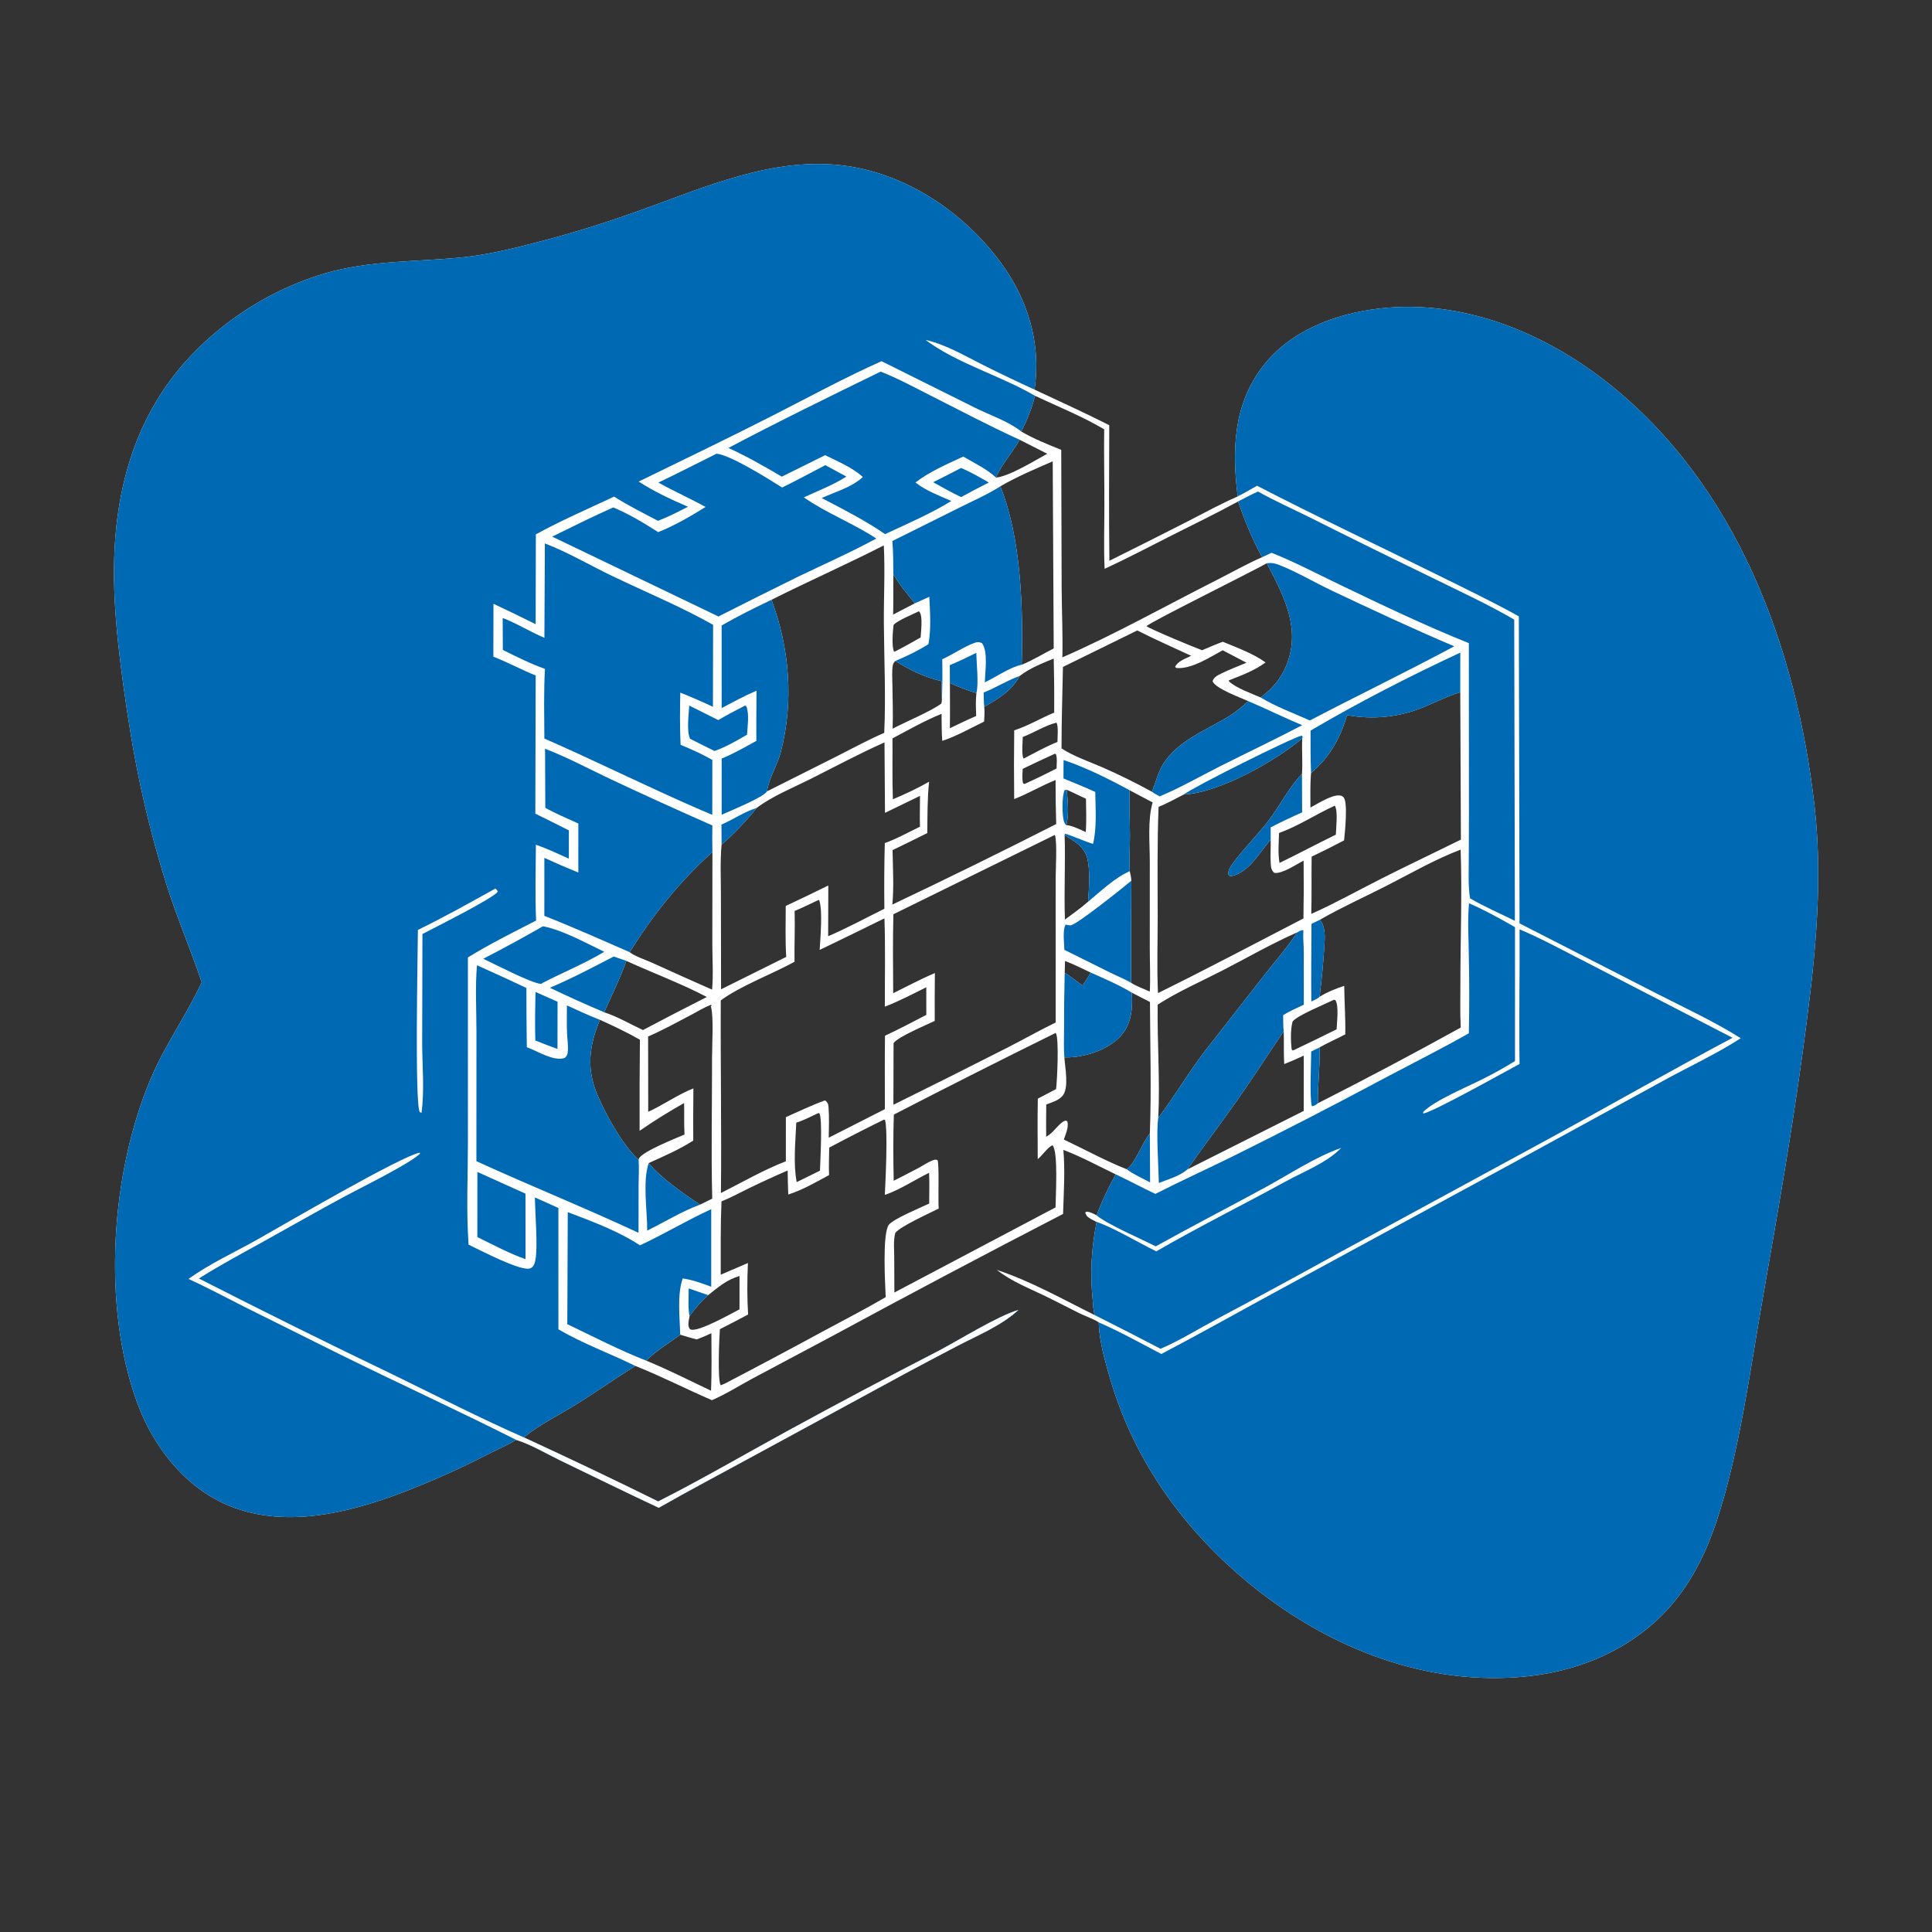
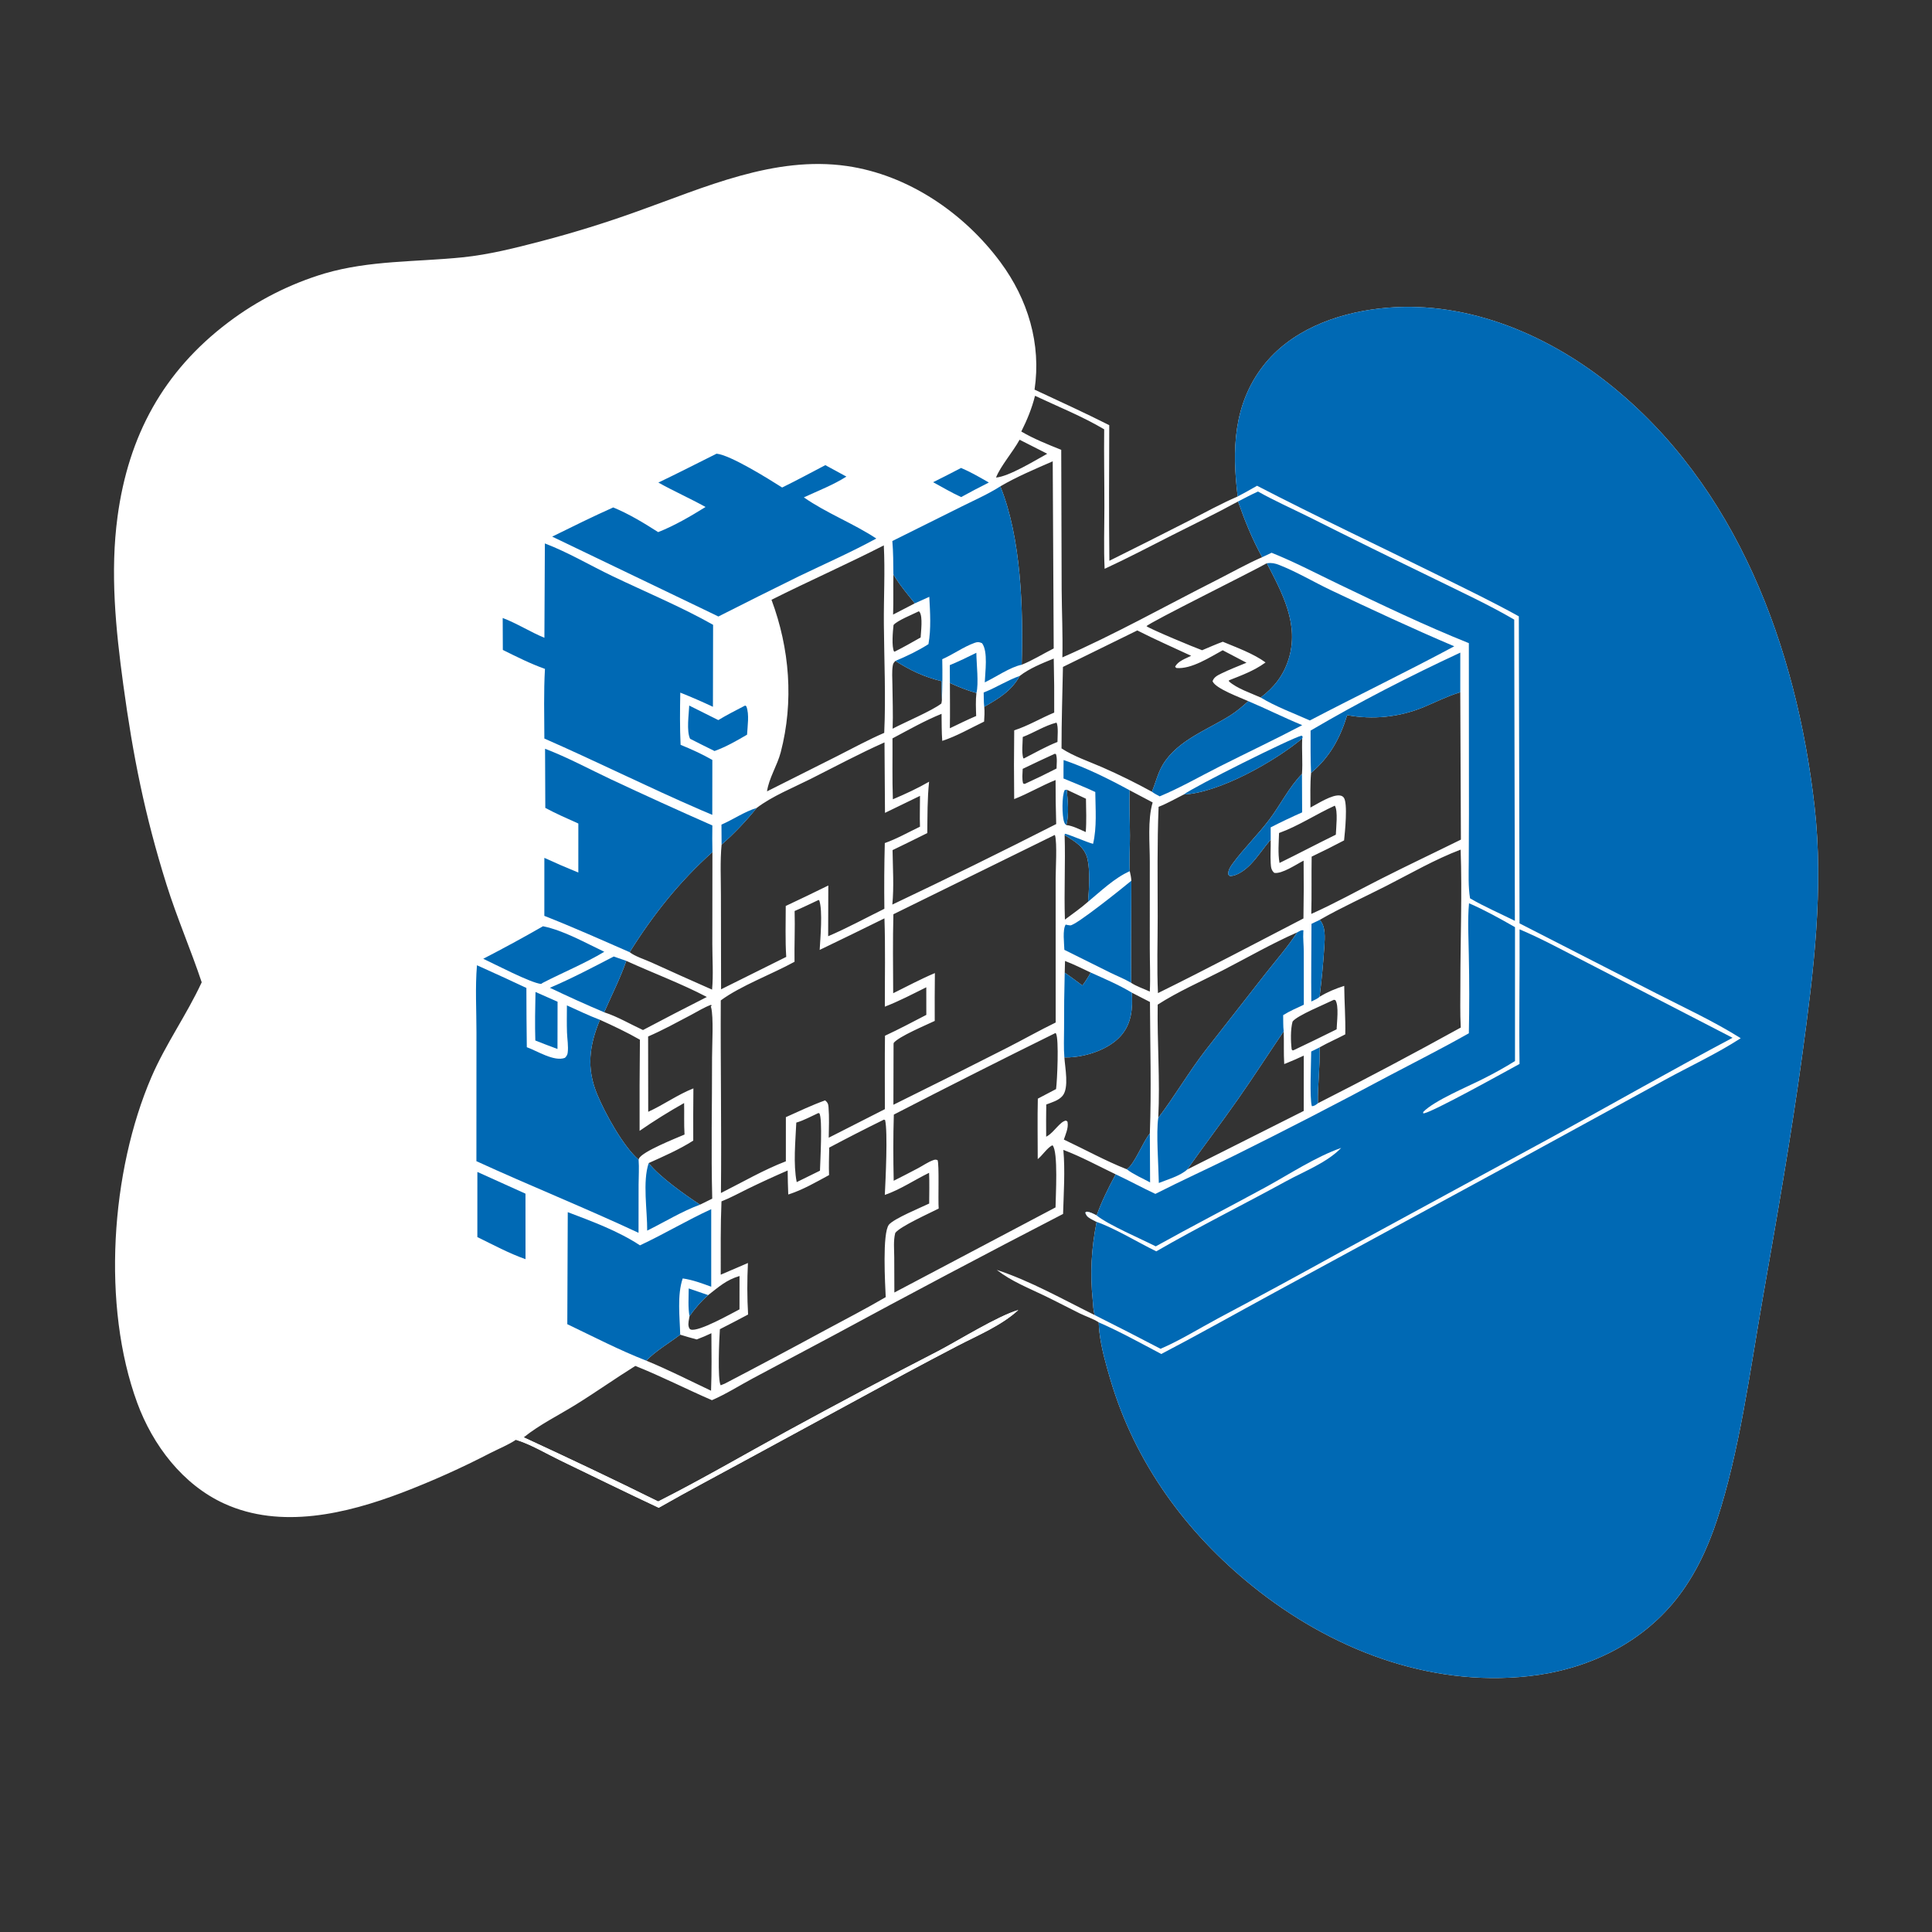
<svg xmlns="http://www.w3.org/2000/svg" width="1024" height="1024">
  <rect width="100%" height="100%" fill="#333333" stroke="none" />
  <path fill="white" d="M106.908 520.637C101.089 503.214 93.767 486.387 88.256 468.823C76.778 432.242 70.48 400.667 65.324 362.771C61.326 333.39 58.307 303.364 62.303 273.798C68.08 231.055 86.46 196.917 121.099 170.778Q123.96 168.616 126.914 166.583Q129.869 164.55 132.91 162.65Q135.952 160.75 139.075 158.988Q142.198 157.225 145.396 155.602Q148.594 153.98 151.861 152.501Q155.128 151.022 158.457 149.69Q161.787 148.357 165.172 147.174Q168.557 145.991 171.992 144.959C196.004 137.919 220.522 138.9 245.152 136.39C259.325 134.946 273.245 131.391 287.004 127.8Q312.862 121.023 338.009 111.957C373.383 99.371 410.37 82.464 448.854 87.99C481.304 92.651 510.953 112.878 530.275 138.984C544.805 158.618 551.955 182.215 548.331 206.51C561.569 212.703 574.882 218.753 587.926 225.349C587.845 249.297 587.714 273.279 587.991 297.224Q609.007 286.806 629.896 276.139C638.517 271.729 647.114 266.972 656 263.135C652.951 238.593 653.658 214.427 669.415 194.043C683.972 175.212 707.758 166.297 730.751 163.567C774.861 158.33 818.348 176.115 852.454 203.164C920.54 257.163 952.201 343.289 961.746 427.279C966.725 471.089 961.249 515.052 955.328 558.497C949.376 602.172 941.753 645.458 934.154 688.864C927.527 726.718 921.919 769.605 909.966 805.869C905.028 820.851 898.237 835.283 888.376 847.685C869.203 871.797 840.421 885.107 810.206 888.406C756.826 894.234 705.012 873.863 663.902 840.723C628.487 812.172 601.513 775.161 588.569 731.323C586.119 723.025 583.655 714.47 582.686 705.855Q582.41 703.371 582.353 700.873C579.463 698.972 575.463 697.693 572.288 696.13C566.102 693.083 560.003 689.846 553.796 686.846C544.926 682.559 536.161 679.182 528.303 673.068C546.19 678.944 563.401 688.719 580.284 697.063C579.414 694.824 579.415 691.625 579.169 689.199C577.707 674.794 578.427 661.854 581.233 647.634Q579.72 646.871 578.237 646.052C576.701 645.192 575.747 644.43 575.247 642.654L576.024 642.202C577.987 642.455 579.501 643.315 581.244 644.211C583.906 636.705 587.55 629.413 591.334 622.415C582.234 618.058 573.027 613.026 563.599 609.461C564.586 620.489 563.776 632.345 563.45 643.413Q502.212 675.052 441.607 707.884L399.245 730.439C392.086 734.274 384.767 738.919 377.331 742.128C363.755 736.241 350.479 729.444 336.739 723.964C326.053 730.629 315.775 737.928 305.074 744.554C296.036 750.149 285.845 755.155 277.582 761.827C301.421 772.841 325.326 784.158 348.858 795.808C371.929 784.147 394.36 771.031 417.042 758.639Q456.929 736.848 497.344 716.054C508.3 710.328 528.709 697.552 539.719 694.334C530.758 702.599 518.328 707.694 507.579 713.287Q493.354 720.696 479.229 728.296L397.301 772.787C381.249 781.542 365.021 790.066 349.148 799.138C331.753 790.994 314.487 782.493 297.181 774.154C289.588 770.494 281.499 765.572 273.478 763.112C269.431 765.801 264.371 767.855 260.018 770.062Q237.08 781.96 212.944 791.191C183.537 802.348 148.884 810.637 118.887 796.956C96.826 786.896 80.977 765.961 72.756 743.596C53.809 692.055 58.717 620.82 80.29 570.798C87.827 553.321 98.956 537.846 106.908 520.637ZM541.305 228.715C547.904 232.608 555.375 235.565 562.475 238.418L562.699 312.371C562.777 324.367 563.365 336.44 563.077 348.425C590.816 336.309 617.453 321.313 644.462 307.646C652.549 303.554 660.674 298.932 668.961 295.328C663.687 285.701 659.809 276.125 656.193 265.797C644.804 272.032 633.079 277.686 621.493 283.546C609.531 289.596 597.653 295.872 585.477 301.481C584.95 290.62 585.345 279.627 585.35 268.748C585.356 255.014 585.083 241.276 585.238 227.543C573.655 220.676 560.76 215.511 548.579 209.781C546.898 216.488 544.405 222.543 541.305 228.715ZM421.164 482.853C421.424 491.812 420.982 500.798 421.114 509.764C409.246 516.301 392.517 522.473 382.025 530.239C381.845 564.256 382.472 598.308 382.109 632.317C393.356 626.677 404.802 619.996 416.518 615.52L416.529 592.113C423.4 589.04 430.257 585.754 437.345 583.218C438.695 584.37 438.992 585.003 439.133 586.783C439.558 592.144 439.324 597.631 439.246 603.007L468.997 587.879C469.01 574.911 468.884 561.927 469.06 548.961C476.478 545.507 483.711 541.679 490.969 537.904L490.952 523.276C483.729 526.85 476.509 530.66 468.983 533.555C468.951 517.982 469.303 502.302 468.777 486.743Q451.655 495.203 434.441 503.473C434.804 497.115 436.097 482.815 434.249 477.273L433.897 476.982C429.667 478.949 425.457 481.032 421.164 482.853ZM473.407 526.429C480.701 522.83 488.014 518.902 495.509 515.747Q495.363 528.428 495.427 541.11C490.809 543.323 476.374 549.357 473.681 552.757L473.601 553.435L473.524 585.549Q503.877 570.58 534.036 555.225C542.559 550.878 550.94 546.127 559.536 541.947L559.516 465.821C559.498 460.902 560.379 446.787 559.179 442.753L558.989 442.567L473.512 484.572C473.157 498.559 473.333 512.445 473.407 526.429ZM439.496 608.257C439.418 613.101 439.236 617.97 439.416 622.812C432.374 626.62 425.45 630.682 417.788 633.115Q417.539 626.751 417.473 620.383Q406.817 625.002 396.373 630.084C391.759 632.329 387.172 634.885 382.396 636.756C381.847 649.684 382.026 662.674 382.003 675.613Q389.192 672.468 396.42 669.414C395.98 678.428 395.965 687.71 396.505 696.719C391.531 699.32 386.581 702.003 381.555 704.5C381.205 708.969 380.237 731.514 381.976 734.23L384.155 733.352Q410.691 719.504 436.998 705.223C447.815 699.381 458.846 693.723 469.45 687.506C469.168 681.046 467.535 653.45 471.172 649.072C473.803 645.905 488.114 640.004 492.485 637.906C492.512 632.486 492.668 627.032 492.435 621.616C484.704 625.384 477.093 630.55 468.972 633.328C469.365 625.461 470.612 600.05 469.127 593.66L468.501 593.42Q453.88 600.607 439.496 608.257ZM382.462 447.649C381.617 456.394 382.106 465.585 382.1 474.384L382.182 524.354L416.725 507.173C416.138 498.235 416.46 489.143 416.458 480.183Q427.788 474.865 439.017 469.335L438.939 496.22C449.015 491.917 458.898 486.528 468.736 481.674Q468.51 464.256 468.962 446.842C475.267 444.638 481.553 441.052 487.608 438.168C487.397 432.749 487.647 427.255 487.621 421.827L469.057 430.836L468.805 393.489C455.539 399.377 442.595 406.347 429.624 412.864C420.343 417.527 409.324 421.941 401.054 428.223C395.524 435.099 389.112 441.864 382.462 447.649ZM473.749 590.755C473.381 602.398 473.422 614.183 473.676 625.83C478.018 623.614 482.39 621.434 486.684 619.127C489.2 617.776 491.883 615.913 494.54 614.942C495.589 614.558 495.902 614.555 496.915 614.875C497.888 616.928 497.138 635.86 497.525 640.554C492.888 642.945 476.953 650.07 474.504 653.491C473.455 657.504 473.939 662.2 473.965 666.339L474.032 685.065L559.454 639.95C559.498 634.463 560.973 610.264 557.861 607.033C555.289 607.997 552.413 612.542 550.019 614.355C550.026 603.69 549.811 592.963 550.071 582.305L559.733 577.233C560.346 572.897 561.322 550.637 559.712 547.834C559.642 547.712 559.54 547.611 559.454 547.5Q516.407 568.741 473.749 590.755ZM699.5 487.54C702.727 491.145 702.2 496.946 701.945 501.5Q701.075 514.947 699.401 528.317C703.55 525.762 707.84 524.016 712.469 522.534C712.542 531.151 713.209 539.581 713.022 548.232C708.562 550.604 703.742 552.649 699.385 555.147C699.758 565.068 698.342 574.855 698.514 584.751Q736.726 565.362 774.226 544.632C773.823 537.018 774.032 529.275 774.03 521.647C774.022 497.953 774.99 473.978 774.164 450.328C760.641 455.436 747.547 463.034 734.652 469.605C722.977 475.554 710.845 481.012 699.5 487.54ZM614.082 427.636C613.29 446.937 613.585 466.298 613.598 485.613C613.606 499.137 613.125 512.866 613.742 526.365C639.648 513.619 665.202 500.056 690.853 486.799Q691.12 471.478 690.943 456.155C687.157 458.058 679.467 463.35 675.385 462.633C673.733 461.17 673.631 459.591 673.501 457.462C673.25 453.359 673.594 449.19 673.489 445.075C669.737 449.341 666.643 454.284 662.674 458.335C660.094 460.967 655.747 464.33 651.884 464.32C651.362 463.876 650.989 463.82 650.982 463.069C650.966 461.147 652.239 459.223 653.331 457.733C659.176 449.749 666.737 442.401 672.788 434.372C678.777 426.427 683.078 417.397 690.074 410.205C690.533 403.969 689.895 397.674 690.215 391.417C675.715 403.498 646.46 420.128 627.408 421.114C623.036 423.313 618.639 425.863 614.082 427.636ZM694.551 428.016C698.255 426.104 706.097 420.921 710.322 421.648C711.112 421.784 711.754 422.115 712.233 422.751C714.445 425.685 712.839 441.202 712.387 445.43Q703.887 449.916 695.203 454.034C695.025 464.154 695.278 474.276 695.003 484.395C707.323 478.904 719.272 472.238 731.303 466.133C745.553 458.902 759.985 452.092 774.306 445.014L773.974 366.91L773.175 367.155C766.763 369.162 760.664 372.257 754.464 374.838Q753.273 375.328 752.064 375.775Q750.856 376.223 749.633 376.626Q748.409 377.03 747.172 377.389Q745.935 377.748 744.686 378.063Q743.436 378.378 742.177 378.647Q740.917 378.917 739.648 379.142Q738.38 379.366 737.104 379.545Q735.828 379.723 734.546 379.856Q733.265 379.989 731.98 380.076Q730.694 380.162 729.406 380.203Q728.119 380.243 726.83 380.238Q725.542 380.232 724.255 380.18Q722.968 380.128 721.683 380.03Q720.398 379.932 719.118 379.788Q717.838 379.644 716.564 379.454Q715.29 379.264 714.023 379.029C710.313 391.257 704.792 401.335 694.886 409.659C694.36 415.74 694.556 421.915 694.551 428.016ZM521.595 382.462C514.43 385.911 506.955 390.235 499.412 392.68C499.044 387.936 499.13 383.105 499.044 378.346C490.072 381.973 481.577 386.828 473.035 391.358C473.112 402.113 472.86 412.889 473.239 423.639C479.776 420.878 486.292 417.868 492.445 414.322C491.477 423.271 491.596 432.542 491.481 441.542C485.347 444.564 479.251 447.647 473.073 450.581C473.216 460.022 473.86 470.063 472.96 479.439Q516.679 458.703 559.807 436.766Q559.449 425.099 559.478 413.426C552.004 416.423 545.04 420.599 537.537 423.532Q537.313 405.31 537.553 387.089C544.943 384.721 551.602 380.653 558.751 377.692Q558.849 363.369 558.501 349.049C552.529 351.499 545.552 354.256 540.479 358.257C536.096 366.244 529.35 370.219 521.672 374.618C521.943 377.257 521.758 379.825 521.595 382.462ZM331.96 509.286C328.726 518.599 324.161 527.493 320.243 536.53C327.227 538.784 334.115 542.854 340.793 545.946Q357.635 537.024 374.643 528.42C361.226 521.357 345.847 515.631 331.96 509.286ZM360.524 707.414C354.667 711.867 347.653 715.902 342.549 721.179C354.169 725.938 365.508 731.745 376.87 737.102C377.271 726.949 377.113 716.791 377.053 706.633C374.483 707.837 371.941 708.957 369.274 709.931C366.338 709.202 363.428 708.267 360.524 707.414ZM473.1 386.228C479.547 382.804 493.993 376.735 498.929 372.893C499.028 372.342 499.207 371.684 499.218 371.128L499.007 361.032C489.706 358.751 482.608 355.39 474.571 350.297C473.781 351.183 473.403 351.511 473.197 352.717C472.652 355.907 472.976 359.564 472.995 362.813C473.04 370.579 473.422 378.475 473.1 386.228ZM578.104 515.47C573.605 513.345 569.13 511.112 564.483 509.33L564.319 515.538C567.516 517.682 570.587 520.05 573.69 522.329C575.379 520.116 576.761 517.906 578.104 515.47ZM434.602 620.487C434.726 615.69 436.074 592.494 434.25 590.069L433.734 589.944C429.97 591.656 426.014 593.868 422.05 595.004C421.625 604.897 420.361 616.836 422.271 626.547L434.602 620.487ZM707.466 427.02C697.588 431.521 688.111 437.851 677.92 441.513C677.774 446.687 677.258 452.278 678.176 457.383C688.178 452.494 698.022 447.281 708.023 442.393C708.125 438.926 709.261 429.698 707.466 427.02ZM563.381 353.488C563.107 367.851 562.614 382.324 562.632 396.679C569.149 400.914 577.166 403.594 584.286 406.699Q597.696 412.579 610.528 419.633C612.535 414.872 613.619 409.801 616.306 405.323C624.127 392.288 640.082 386.827 652.318 379.041C655.69 376.895 658.656 374.278 661.639 371.633C657.721 369.829 644.142 364.967 642.686 361.049C643.427 358.826 645.421 357.908 647.44 356.919C651.723 354.821 656.268 353.099 660.672 351.262L648.056 344.652C641.237 348.339 631.548 354.754 623.536 354.063L622.836 353.453C624.177 350.428 628.547 349 631.347 347.595C621.825 343.159 612.143 338.919 602.789 334.145L563.381 353.488ZM317.978 540.524C312.285 554.202 310.777 566.207 316.508 580.012C320.603 589.878 330.262 607.599 338.467 614.624C338.546 614.413 338.603 614.194 338.704 613.993C340.562 610.273 358.179 603.326 362.815 601.329C362.464 595.796 362.74 590.189 362.588 584.637Q350.451 591.452 339.002 599.367Q338.913 575.217 339.172 551.069C332.328 547.162 325.159 543.761 317.978 540.524ZM375.345 686.432C371.513 689.786 368.393 693.463 365.453 697.613C365.211 699.118 364.587 701.582 365.011 703.075C365.192 703.714 365.413 704.435 366.089 704.672C370.207 706.112 387.768 696.123 391.946 693.984L391.965 676.312C384.869 678.41 380.993 682.079 375.345 686.432ZM560.483 393.25C560.458 390.833 561.073 384.879 559.951 383.013C553.658 384.609 548.104 388.322 542.081 390.615C542.039 393.985 541.452 398.522 542.294 401.73L542.634 402.028C548.481 399.031 554.375 395.656 560.483 393.25ZM609.419 525.555C609.799 518.083 609.416 510.423 609.413 502.926L609.419 456.756C609.426 447.02 608.178 434.566 610.931 425.308Q604.845 422.043 598.721 418.85C598.455 426.912 598.879 434.962 598.889 443.023C598.896 449.216 598.447 455.556 598.797 461.733C599.179 463.433 599.561 465.055 599.63 466.8C599.577 484.833 599.365 502.885 599.528 520.916C602.318 522.789 606.328 524.106 609.419 525.555ZM637.143 344.637C640.779 343.111 644.404 341.494 648.105 340.134C655.43 343.192 664.362 346.417 670.759 351.101C670.569 351.24 670.381 351.381 670.189 351.518C664.519 355.573 657.809 358.048 651.363 360.591L651.374 361.146C655.592 364.921 662.971 367.34 668.176 369.69C675.321 364.334 680.226 358.063 682.948 349.492C688.789 331.098 679.703 314.433 671.434 298.515C663.658 302.991 608.893 330.054 607.679 331.902C609.995 333.59 633.215 343.239 637.143 344.637ZM708.441 545.558C708.526 541.908 709.776 533.022 707.766 530.085L706.984 529.907C702.537 532.118 687.365 538.268 685.083 541.46C683.958 545.633 684.09 551.991 684.626 556.276L685.189 556.766L685.865 556.529Q697.204 551.149 708.441 545.558ZM576.702 477.93C577.195 471.375 577.87 461.732 576.406 455.361C574.878 448.71 569.59 445.955 564.273 442.599C564.742 457.502 563.921 472.478 564.425 487.405C568.539 484.318 572.851 481.34 576.702 477.93ZM473.355 325.742L484.881 319.777C480.876 314.795 476.753 309.96 473.513 304.43C473.369 311.529 473.607 318.653 473.355 325.742ZM575.583 423.34L565.401 418.553C565.927 424.562 566.728 431.387 565.184 437.291C568.635 437.68 572.278 439.639 575.472 440.999C575.933 435.148 575.656 429.206 575.583 423.34ZM542.045 407.51C541.965 410.018 541.589 412.825 542.279 415.253L543.108 415.504Q551.652 411.627 559.993 407.33C560.021 404.985 560.438 401.89 559.679 399.679L559.043 399.516Q550.5 403.419 542.045 407.51ZM474.228 345.362C478.9 343.031 483.419 340.452 487.956 337.873C488.121 334.707 489.153 326.958 487.441 324.427C487.328 324.261 487.165 324.134 487.028 323.987C484.02 325.508 475.412 328.958 473.589 331.278C473.229 334.335 472.49 342.854 473.881 345.354L474.228 345.362ZM557.965 244.505C548.663 248.568 538.965 252.648 530.188 257.763C541.288 285.024 542.388 323.097 541.521 352.33C547.267 350.034 552.921 346.489 558.483 343.694L557.965 244.505ZM563.859 603.989C574.912 609.198 585.84 615.238 597.195 619.734C601.268 617.196 605.769 605.182 609.443 600.736C610.318 577.629 609.592 554.205 609.507 531.07L599.917 526.145C600.344 534.476 599.875 542.53 593.993 549.098C587.632 556.203 575.94 560.058 566.614 560.418Q565.38 560.47 564.145 560.451C564.469 565.877 566.732 576.615 563.156 580.836C561.029 583.347 557.512 584.256 554.537 585.408Q554.405 593.942 554.492 602.477L555.105 602.135C558.615 600.138 561.851 594.404 564.975 593.932C565.795 594.466 565.748 594.186 565.871 595.072C566.276 597.967 564.788 601.279 563.859 603.989ZM406.535 419.44L443.5 400.868C451.823 396.655 460.097 392.133 468.66 388.431C469.538 369.385 468.622 349.961 468.47 330.885C468.359 316.99 469.145 302.933 468.44 289.068C448.818 299.106 428.61 308.02 408.911 317.897C418.562 343.823 420.8 371.818 413.798 398.732C411.997 405.652 407.531 412.469 406.535 419.44ZM517.395 379.49C517.256 375.49 517.067 371.284 517.524 367.306C512.715 365.964 507.988 364.076 503.461 361.98C503.469 369.978 503.589 377.994 503.442 385.99C508.071 383.795 512.677 381.485 517.395 379.49ZM540.394 233.066C536.984 239.367 530.262 247.072 527.914 253.113C534.76 252.564 548.634 244.049 555.055 240.493L540.394 233.066ZM367.437 604.549C360.065 609.249 351.794 612.856 343.836 616.44C349.313 623.595 363.466 633.594 371.043 638.492L377.501 635.314C376.859 610.465 377.437 585.433 377.401 560.559C377.391 554.042 378.305 539.124 376.889 533.867C376.841 533.69 376.768 533.52 376.708 533.347L377.262 532.977L376.827 532.593C373.234 533.875 369.729 536.108 366.347 537.889C358.85 541.836 351.289 546.005 343.515 549.367L343.567 589.271C351.731 585.584 359.173 580.147 367.514 576.873Q367.369 590.711 367.437 604.549ZM680.395 546.607C672.25 558.598 664.419 570.79 656.094 582.662C647.314 595.183 638.054 607.357 629.245 619.865L690.998 588.812L691.02 559.501C687.61 561.118 684.17 562.58 680.666 563.981C680.311 558.245 680.579 552.37 680.395 546.607ZM333.742 504.682C336.621 506.942 341.759 508.522 345.185 510.079Q361.255 517.402 377.417 524.521C378.137 516.69 377.551 508.291 377.546 500.401L377.599 451.615C360.103 467.293 346.156 484.803 333.742 504.682ZM613.597 532.474C613.298 552.406 614.901 572.563 613.905 592.473C622.774 580.828 630.097 568.103 639.082 556.511L670.562 516.288C676.319 508.962 682.439 501.997 687.543 494.178C673.969 500.146 661.062 507.611 647.889 514.392C636.542 520.232 624.326 525.571 613.597 532.474Z" />
-   <path fill="#0069B4" d="M106.908 520.637C101.089 503.214 93.767 486.387 88.256 468.823C76.778 432.242 70.48 400.667 65.324 362.771C61.326 333.39 58.307 303.364 62.303 273.798C68.08 231.055 86.46 196.917 121.099 170.778Q123.96 168.616 126.914 166.583Q129.869 164.55 132.91 162.65Q135.952 160.75 139.075 158.988Q142.198 157.225 145.396 155.602Q148.594 153.98 151.861 152.501Q155.128 151.022 158.457 149.69Q161.787 148.357 165.172 147.174Q168.557 145.991 171.992 144.959C196.004 137.919 220.522 138.9 245.152 136.39C259.325 134.946 273.245 131.391 287.004 127.8Q312.862 121.023 338.009 111.957C373.383 99.371 410.37 82.464 448.854 87.99C481.304 92.651 510.953 112.878 530.275 138.984C544.805 158.618 551.955 182.215 548.331 206.51Q534.571 200.222 521.046 193.444C510.986 188.41 501.564 182.709 490.493 180.132C507.619 192.855 530.132 198.974 548.579 209.781C546.898 216.488 544.405 222.543 541.305 228.715C534.463 223.292 524.933 220.146 517.091 216.265L467.244 191.444C447.622 200.191 428.556 210.576 409.411 220.333C385.966 232.279 362.147 243.714 338.492 255.252C346.811 260.572 355.604 264.712 364.663 268.591C359.443 271.272 354.229 273.936 348.745 276.049C340.941 271.933 332.935 267.988 325.511 263.211C311.683 269.685 297.403 275.863 284.015 283.212L283.906 330.843Q272.793 325.302 261.555 320.021L261.493 348.073C269.142 351.012 276.32 354.99 283.921 358.016L283.737 431.268C289.666 434.207 295.629 437.093 301.513 440.122L301.489 455.109C295.745 452.518 289.991 449.782 284.033 447.717C283.944 461.084 283.556 474.557 284.143 487.914C271.974 494.181 259.662 500.262 248.002 507.451L248.004 605.915C247.994 623.747 247.09 641.89 248.356 659.678C253.724 662.23 276.283 674.162 281.067 672.247C282.56 671.65 283.204 670.217 283.574 668.764C285.327 661.892 283.53 642.842 283.528 634.67L295.965 640.257L295.976 704.55C308.899 712.164 323.298 717.341 336.739 723.964C326.053 730.629 315.775 737.928 305.074 744.554C296.036 750.149 285.845 755.155 277.582 761.827C301.421 772.841 325.326 784.158 348.858 795.808C371.929 784.147 394.36 771.031 417.042 758.639Q456.929 736.848 497.344 716.054C508.3 710.328 528.709 697.552 539.719 694.334C530.758 702.599 518.328 707.694 507.579 713.287Q493.354 720.696 479.229 728.296L397.301 772.787C381.249 781.542 365.021 790.066 349.148 799.138C331.753 790.994 314.487 782.493 297.181 774.154C289.588 770.494 281.499 765.572 273.478 763.112C269.431 765.801 264.371 767.855 260.018 770.062Q237.08 781.96 212.944 791.191C183.537 802.348 148.884 810.637 118.887 796.956C96.826 786.896 80.977 765.961 72.756 743.596C53.809 692.055 58.717 620.82 80.29 570.798C87.827 553.321 98.956 537.846 106.908 520.637Z" />
  <path fill="white" d="M99.915 677.871C111.378 669.617 124.24 663.835 136.491 656.931C149.687 649.494 212.873 612.553 222.509 610.94L222.605 611.471C217.122 616.871 190.861 629.692 181.979 634.503C167.767 642.201 153.745 650.182 139.623 658.036C128.114 664.436 116.535 670.582 105.401 677.636Q156.998 703.947 209.207 729.019C231.887 740.072 254.479 751.685 277.582 761.827C301.421 772.841 325.326 784.158 348.858 795.808C371.929 784.147 394.36 771.031 417.042 758.639Q456.929 736.848 497.344 716.054C508.3 710.328 528.709 697.552 539.719 694.334C530.758 702.599 518.328 707.694 507.579 713.287Q493.354 720.696 479.229 728.296L397.301 772.787C381.249 781.542 365.021 790.066 349.148 799.138C331.753 790.994 314.487 782.493 297.181 774.154C289.588 770.494 281.499 765.572 273.478 763.112C242.496 747.468 210.869 733.038 179.759 717.636L129.422 692.581C119.59 687.638 109.944 682.413 99.915 677.871Z" />
  <path fill="white" d="M262.518 470.985C263.27 471.486 263.492 471.75 263.819 472.593C261.606 476.101 229.735 491.941 223.901 495.043L223.758 553.035C223.813 565.167 225.031 577.855 223.406 589.886L222.453 589.381C219.742 584.239 221.448 504.117 221.492 492.869C235.449 486.105 248.951 478.489 262.518 470.985Z" />
  <path fill="#0069B4" d="M656 263.135C652.951 238.593 653.658 214.427 669.415 194.043C683.972 175.212 707.758 166.297 730.751 163.567C774.861 158.33 818.348 176.115 852.454 203.164C920.54 257.163 952.201 343.289 961.746 427.279C966.725 471.089 961.249 515.052 955.328 558.497C949.376 602.172 941.753 645.458 934.154 688.864C927.527 726.718 921.919 769.605 909.966 805.869C905.028 820.851 898.237 835.283 888.376 847.685C869.203 871.797 840.421 885.107 810.206 888.406C756.826 894.234 705.012 873.863 663.902 840.723C628.487 812.172 601.513 775.161 588.569 731.323C586.119 723.025 583.655 714.47 582.686 705.855Q582.41 703.371 582.353 700.873C593.671 705.818 604.586 711.877 615.498 717.653C635.534 707.179 655.284 696.041 675.152 685.245L802.502 616.072L882.428 572.357C895.708 565.085 909.953 558.503 922.622 550.275C908.51 541.388 892.775 534.125 877.921 526.529L805.384 489.412L805.011 326.67C791.128 318.97 776.779 312.074 762.554 305.029C730.492 289.149 698.038 273.915 666.269 257.465C662.893 259.449 659.461 261.302 656 263.135Z" />
  <path fill="#0069B4" d="M778.612 478.751C786.944 482.351 795.099 486.913 802.979 491.416L802.98 562.386Q794.686 567.526 785.951 571.875C777.723 576.064 760.216 583.281 754.322 589.384L754.326 590.109C757.468 590.55 798.747 567.495 805.382 563.917C805.066 540.137 805.528 516.349 805.399 492.567C817.48 497.662 829.098 504.104 840.794 510.025L918.29 550.054C886.347 567.034 854.855 584.957 823.144 602.373L710.403 663.628Q678.103 681.491 645.509 698.812C635.566 704.138 625.445 710.454 615.11 714.89Q597.781 705.812 580.284 697.063C579.414 694.824 579.415 691.625 579.169 689.199C577.707 674.794 578.427 661.854 581.233 647.634Q579.72 646.871 578.237 646.052C576.701 645.192 575.747 644.43 575.247 642.654L576.024 642.202C577.987 642.455 579.501 643.315 581.244 644.211C583.906 636.705 587.55 629.413 591.334 622.415C598.428 625.711 605.288 629.48 612.368 632.791C626.198 625.757 640.346 619.337 654.256 612.454Q695.224 592.126 735.54 570.531C749.851 562.961 764.448 555.649 778.52 547.648Q778.948 526.949 778.505 506.25C778.378 497.141 777.788 487.826 778.612 478.751Z" />
  <path fill="white" d="M612.573 660.594C631.849 649.867 651.463 639.783 670.83 629.224C683.557 622.285 697.234 613.175 710.856 608.418C703.332 616.231 691.232 620.831 681.737 626.027C658.869 638.54 635.409 650.212 612.849 663.234C603.464 658.667 590.664 650.881 581.233 647.634Q579.72 646.871 578.237 646.052C576.701 645.192 575.747 644.43 575.247 642.654L576.024 642.202C577.987 642.455 579.501 643.315 581.244 644.211C587.446 649.223 604.67 656.584 612.573 660.594Z" />
  <path fill="#0069B4" d="M666.762 260.52C675.504 265.422 684.633 269.501 693.614 273.936Q726.979 290.666 760.568 306.94C774.615 313.872 789.055 320.499 802.57 328.413L802.92 488.066C795.074 484.159 786.704 480.551 779.154 476.139C778.138 469.825 778.446 463.221 778.474 456.839L778.572 431.169L778.522 340.885C755.2 331.538 732.456 320.631 709.814 309.762C697.959 304.072 686.171 297.865 673.968 292.975L668.961 295.328C663.687 285.701 659.809 276.125 656.193 265.797C659.692 263.997 663.174 262.136 666.762 260.52Z" />
  <path fill="#0069B4" d="M288.793 288.034C301.108 292.74 312.88 299.741 324.794 305.445C341.839 313.604 361.713 321.942 377.956 331.165L377.869 374.621Q369.335 370.593 360.566 367.106C360.381 376.308 360.301 385.579 360.73 394.774C366.486 397.144 372.167 399.678 377.558 402.799L377.526 431.894L371.375 429.279C343.52 417.232 316.314 403.626 288.522 391.44C288.474 379.181 288.14 366.77 288.838 354.529C281.138 351.794 273.825 348.09 266.508 344.484L266.439 327.547C273.963 330.388 281.045 334.945 288.544 338.041L288.793 288.034Z" />
  <path fill="#0069B4" d="M379.789 240.465C387.068 241.122 407.653 254.012 414.552 258.392C422.264 254.628 429.83 250.504 437.439 246.536L448.609 252.601C441.691 257.021 433.509 260.158 426.059 263.62C438.065 272.001 452.133 277.306 464.459 285.427C451.102 292.703 437.146 298.855 423.443 305.439Q402.031 315.965 380.755 326.76L376.066 324.478L292.672 284.42C303.385 279.141 314.115 273.813 325.025 268.951C333.345 272.385 341.28 277.187 348.841 282.039C357.596 278.58 365.976 273.66 373.958 268.712C365.729 264.147 357.15 260.349 348.949 255.773C359.295 250.828 369.517 245.567 379.789 240.465Z" />
  <path fill="#0069B4" d="M252.502 615.449L252.534 547.281C252.543 535.558 251.811 523.271 252.803 511.608Q265.954 517.503 278.998 523.632Q279.009 539.337 279.221 555.04C284.641 556.969 293.756 562.871 299.426 560.675C300.252 559.838 300.727 559.18 300.886 557.983C301.337 554.59 300.64 550.679 300.522 547.251C300.357 542.474 300.456 537.666 300.478 532.885C306.267 535.489 312.042 538.28 317.978 540.524C312.285 554.202 310.777 566.207 316.508 580.012C320.603 589.878 330.262 607.599 338.467 614.624C338.811 618.95 338.487 623.485 338.471 627.836L338.437 653.424C310.063 640.162 280.979 628.504 252.502 615.449Z" />
-   <path fill="#0069B4" d="M466.751 196.96C475.719 200.462 484.289 205.124 492.871 209.466C508.637 217.441 524.314 225.737 540.394 233.066C536.984 239.367 530.262 247.072 527.914 253.113C523.019 248.578 516.293 245.34 510.55 241.994C502.03 245.969 492.671 249.959 485.218 255.724C490.809 260.136 497.759 262.671 504.22 265.541C493.148 272.338 480.894 277.629 469.114 283.088C458.412 275.774 446.989 269.934 435.502 263.975C442.913 260.574 451.179 258.441 457.324 252.826C451.657 247.691 444.119 244.626 437.338 241.254L414.37 252.64C405.059 247.135 395.908 241.929 386.077 237.418C412.606 223.376 439.78 210.142 466.751 196.96Z" />
  <path fill="#0069B4" d="M288.894 396.87C300.853 401.422 312.283 407.626 323.852 413.082Q350.566 425.61 377.566 437.507Q377.444 444.561 377.599 451.615C360.103 467.293 346.156 484.803 333.742 504.682C318.808 498.145 303.678 491.39 288.51 485.424L288.523 454.682Q297.437 458.775 306.524 462.467L306.534 436.486C300.663 433.85 294.691 431.255 289.022 428.206L288.894 396.87Z" />
  <path fill="#0069B4" d="M530.188 257.763C541.288 285.024 542.388 323.097 541.521 352.33C535.488 353.519 527.68 358.952 521.945 361.675C522.119 356.337 523.776 345.303 520.508 340.917C518.994 340.232 518.186 340.149 516.598 340.714C510.682 342.819 505.229 346.848 499.413 349.386Q499.649 360.26 499.218 371.128L499.007 361.032C489.706 358.751 482.608 355.39 474.571 350.297C480.643 347.773 486.552 344.948 492.103 341.407C493.567 333.185 492.981 324.621 492.55 316.325Q488.704 318.026 484.881 319.777C480.876 314.795 476.753 309.96 473.513 304.43C473.448 298.535 473.474 292.632 472.956 286.755L509.6 268.514C516.433 265.091 523.777 261.906 530.188 257.763Z" />
  <path fill="#0069B4" d="M339.197 660.056C351.97 654.106 364.097 646.778 376.96 640.888L376.965 681.989C371.965 680.174 367.139 678.352 361.85 677.596C358.824 686.454 360.302 698.086 360.524 707.414C354.667 711.867 347.653 715.902 342.549 721.179C328.339 715.642 314.44 708.424 300.681 701.844L300.927 642.465C313.856 647.373 327.627 652.438 339.197 660.056Z" />
  <path fill="#0069B4" d="M671.434 298.515C674.06 298.221 675.648 298.513 678.09 299.475C687.527 303.192 696.439 308.559 705.609 312.906C727.116 323.102 748.877 333.268 770.785 342.552C745.501 356.118 719.672 368.577 694.245 381.859C685.729 378.043 676.103 374.506 668.176 369.69C675.321 364.334 680.226 358.063 682.948 349.492C688.789 331.098 679.703 314.433 671.434 298.515Z" />
  <path fill="#0069B4" d="M687.543 494.178C688.67 493.618 689.598 492.822 690.853 493.084L690.789 493.953C690.573 497.211 691.014 500.912 691.02 504.263L691.055 532.516C687.395 534.262 683.521 535.872 680.099 538.052C680.186 540.835 680.036 543.861 680.395 546.607C672.25 558.598 664.419 570.79 656.094 582.662C647.314 595.183 638.054 607.357 629.245 619.865C625.55 623.268 618.872 625.149 614.208 627.007C614.069 618.138 612.711 600.239 613.905 592.473C622.774 580.828 630.097 568.103 639.082 556.511L670.562 516.288C676.319 508.962 682.439 501.997 687.543 494.178Z" />
-   <path fill="#0069B4" d="M382.483 331.514C391.09 326.549 399.947 322.177 408.911 317.897C418.562 343.823 420.8 371.818 413.798 398.732C411.997 405.652 407.531 412.469 406.535 419.44C404.464 422.76 386.987 429.747 382.501 431.821L382.492 402.05C388.854 399.486 394.882 395.943 400.899 392.673C400.792 383.813 400.939 374.939 400.977 366.078C394.62 368.812 388.589 372.039 382.496 375.309L382.483 331.514Z" />
  <path fill="#0069B4" d="M661.639 371.633C671.243 375.693 680.548 380.371 690.205 384.352C675.727 391.972 660.945 398.933 646.345 406.304C635.84 411.607 625.536 417.568 614.66 422.082C613.279 421.322 611.772 420.605 610.528 419.633C612.535 414.872 613.619 409.801 616.306 405.323C624.127 392.288 640.082 386.827 652.318 379.041C655.69 376.895 658.656 374.278 661.639 371.633Z" />
  <path fill="#0069B4" d="M563.725 402.828C575.71 406.882 587.625 412.823 598.721 418.85C598.455 426.912 598.879 434.962 598.889 443.023C598.896 449.216 598.447 455.556 598.797 461.733C590.649 465.372 583.552 472.273 576.702 477.93C577.195 471.375 577.87 461.732 576.406 455.361C574.878 448.71 569.59 445.955 564.273 442.599L564.394 441.93C565.765 441.877 576.143 446.482 579.347 447.255C581.445 438.438 580.612 428.801 580.521 419.772C575.021 417.182 569.291 414.963 563.68 412.618C563.629 409.36 563.709 406.088 563.725 402.828Z" />
  <path fill="#0069B4" d="M578.104 515.47C585.486 518.779 592.98 521.954 599.917 526.145C600.344 534.476 599.875 542.53 593.993 549.098C587.632 556.203 575.94 560.058 566.614 560.418Q565.38 560.47 564.145 560.451C563.716 555.388 563.971 550.089 563.98 545.003Q563.932 530.268 564.319 515.538C567.516 517.682 570.587 520.05 573.69 522.329C575.379 520.116 576.761 517.906 578.104 515.47Z" />
  <path fill="#0069B4" d="M694.632 387.228C720.13 372.227 747.17 358.369 773.983 345.9L773.974 366.91L773.175 367.155C766.763 369.162 760.664 372.257 754.464 374.838Q753.273 375.328 752.064 375.775Q750.856 376.223 749.633 376.626Q748.409 377.03 747.172 377.389Q745.935 377.748 744.686 378.063Q743.436 378.378 742.177 378.647Q740.917 378.917 739.648 379.142Q738.38 379.366 737.104 379.545Q735.828 379.723 734.546 379.856Q733.265 379.989 731.98 380.076Q730.694 380.162 729.406 380.203Q728.119 380.243 726.83 380.238Q725.542 380.232 724.255 380.18Q722.968 380.128 721.683 380.03Q720.398 379.932 719.118 379.788Q717.838 379.644 716.564 379.454Q715.29 379.264 714.023 379.029C710.313 391.257 704.792 401.335 694.886 409.659C694.522 402.209 694.672 394.688 694.632 387.228Z" />
  <path fill="#0069B4" d="M599.63 466.8C599.577 484.833 599.365 502.885 599.528 520.916C596 518.836 591.974 517.254 588.287 515.439L564.138 503.437C564.048 500.039 563.093 492.814 564.819 490.058C565.611 490.219 566.456 490.428 567.262 490.473C570.131 490.634 595.677 470.112 599.63 466.8Z" />
  <path fill="#0069B4" d="M287.812 490.929C298.813 493.176 310.161 499.673 320.282 504.46C310.002 510.649 298.427 515.382 287.736 520.893L286.795 521.505C281.496 521.086 261.749 510.779 256.129 508.166Q272.165 499.905 287.812 490.929Z" />
  <path fill="#0069B4" d="M253.019 621.155L278.515 632.665L278.538 667.39C269.77 664.303 261.351 659.755 253.004 655.675L253.019 621.155Z" />
  <path fill="#0069B4" d="M325.274 506.97L331.96 509.286C328.726 518.599 324.161 527.493 320.243 536.53C310.564 532.456 300.92 528.055 291.436 523.547C303.068 518.596 314.064 512.788 325.274 506.97Z" />
  <path fill="#0069B4" d="M394.956 373.936L395.605 374.42C397.225 378.688 396.19 384.867 395.957 389.399C390.371 392.65 384.822 395.863 378.713 398.051C374.367 395.952 370.071 393.735 365.757 391.569C363.786 387.414 365.115 378.596 365.305 373.963L380.717 381.657C385.346 378.865 390.161 376.425 394.956 373.936Z" />
  <path fill="#0069B4" d="M343.022 652.248C343.123 641.788 340.473 626.2 343.836 616.44C349.313 623.595 363.466 633.594 371.043 638.492C361.532 641.952 352.147 647.749 343.022 652.248Z" />
  <path fill="#0069B4" d="M690.074 410.205L690.159 430.578Q681.7 434.299 673.482 438.524L673.489 445.075C669.737 449.341 666.643 454.284 662.674 458.335C660.094 460.967 655.747 464.33 651.884 464.32C651.362 463.876 650.989 463.82 650.982 463.069C650.966 461.147 652.239 459.223 653.331 457.733C659.176 449.749 666.737 442.401 672.788 434.372C678.777 426.427 683.078 417.397 690.074 410.205Z" />
  <path fill="#0069B4" d="M627.408 421.114C632.629 417.056 684.437 391.172 689.88 389.889L690.446 390.493L690.215 391.417C675.715 403.498 646.46 420.128 627.408 421.114Z" />
  <path fill="#0069B4" d="M283.822 525.763L295.524 530.939L295.479 555.983C291.53 554.585 287.637 553.001 283.731 551.486C283.475 542.923 283.636 534.326 283.822 525.763Z" />
  <path fill="#0069B4" d="M699.5 487.54C702.727 491.145 702.2 496.946 701.945 501.5Q701.075 514.947 699.401 528.317C698.291 529.413 696.43 530.113 695.022 530.825C694.891 517.108 695.056 503.379 695.114 489.661L699.5 487.54Z" />
  <path fill="#0069B4" d="M509.4 248.022C514.516 250.2 519.295 252.989 524.111 255.748Q516.694 259.457 509.432 263.463C504.377 261.157 499.465 258.225 494.569 255.581Q502.023 251.876 509.4 248.022Z" />
  <path fill="#0069B4" d="M503.415 352.533C508.211 350.538 512.839 348.309 517.487 345.998C517.529 351.633 518.816 362.397 517.524 367.306C512.715 365.964 507.988 364.076 503.461 361.98L503.415 352.533Z" />
  <path fill="#0069B4" d="M609.443 600.736L609.575 626.701C605.576 624.529 600.776 622.498 597.195 619.734C601.268 617.196 605.769 605.182 609.443 600.736Z" />
  <path fill="#0069B4" d="M694.968 557.324L699.385 555.147C699.758 565.068 698.342 574.855 698.514 584.751C697.468 585.53 696.675 586.293 695.302 586.284C694.041 582.024 694.952 563.003 694.968 557.324Z" />
  <path fill="#0069B4" d="M382.388 437.07C388.628 434.34 394.535 430.226 401.054 428.223C395.524 435.099 389.112 441.864 382.462 447.649L382.388 437.07Z" />
  <path fill="#0069B4" d="M521.367 367.041C527.897 364.512 533.883 360.566 540.479 358.257C536.096 366.244 529.35 370.219 521.672 374.618C521.373 372.135 521.44 369.543 521.367 367.041Z" />
  <path fill="#0069B4" d="M365.028 682.9Q370.2 684.628 375.345 686.432C371.513 689.786 368.393 693.463 365.453 697.613C364.597 692.904 365.01 687.682 365.028 682.9Z" />
  <path fill="#0069B4" d="M565.184 437.291C564.527 436.822 564.326 436.487 564.03 435.711C562.853 432.625 562.765 421.58 564.301 418.764L565.401 418.553C565.927 424.562 566.728 431.387 565.184 437.291Z" />
</svg>